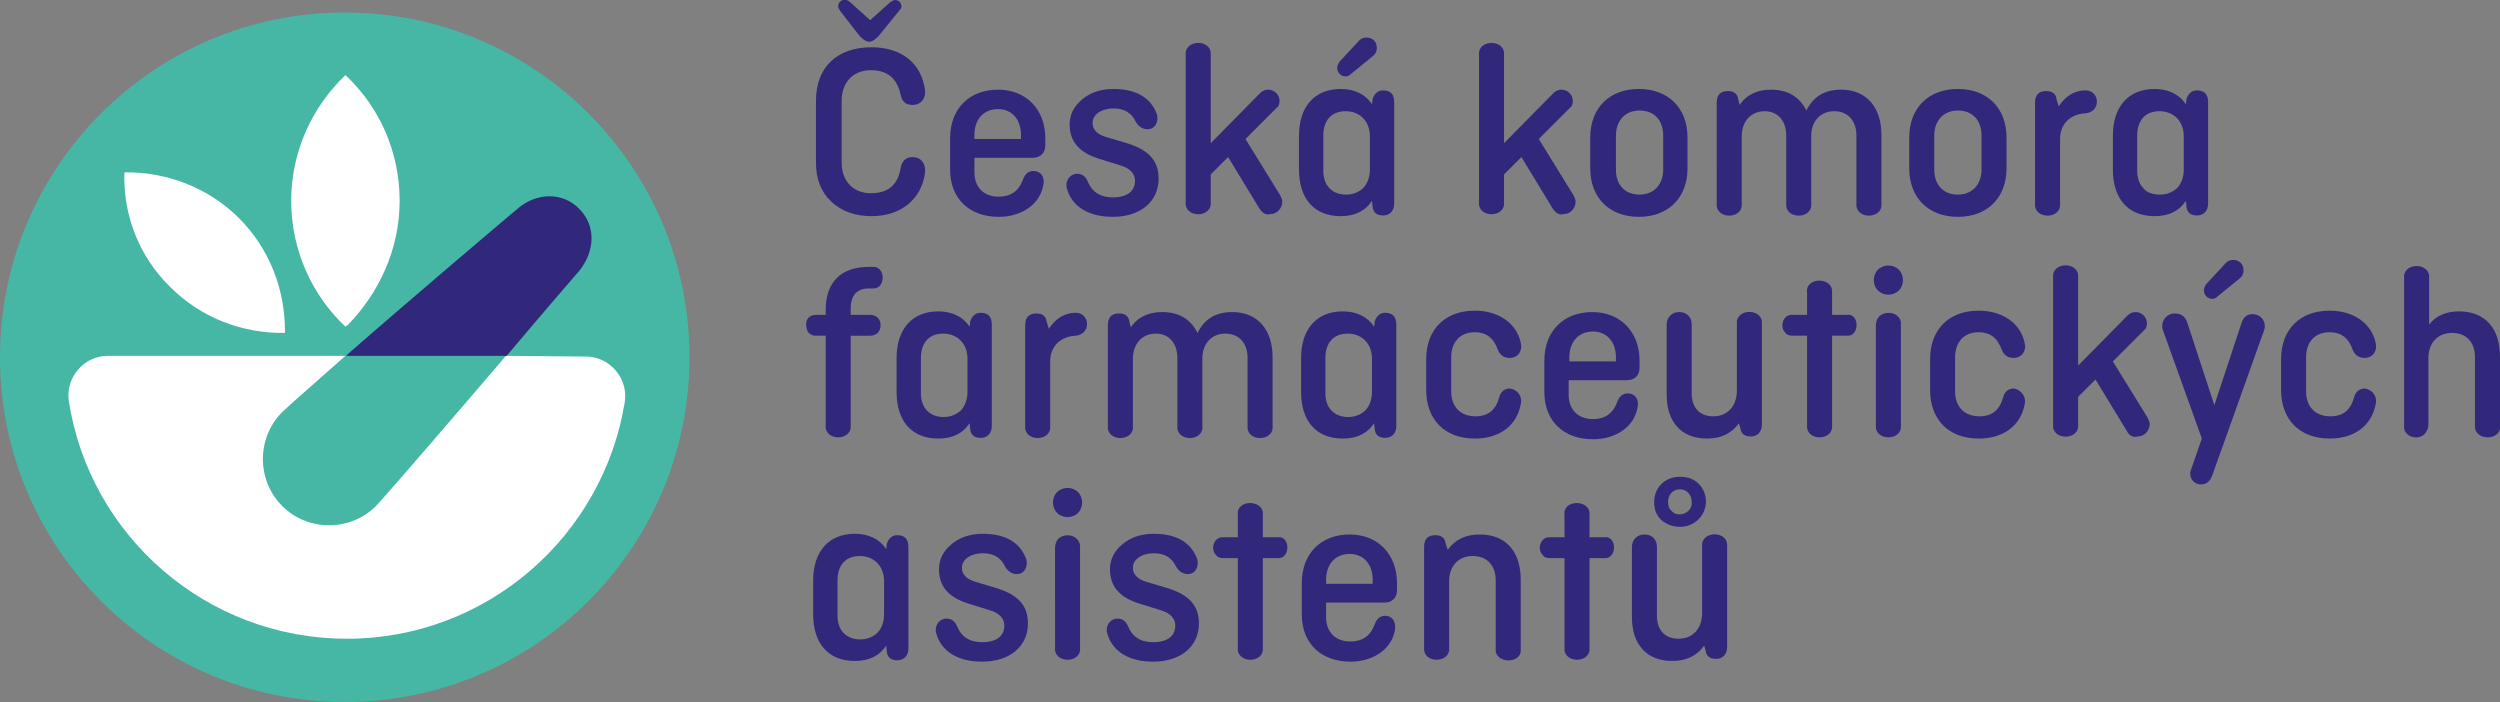
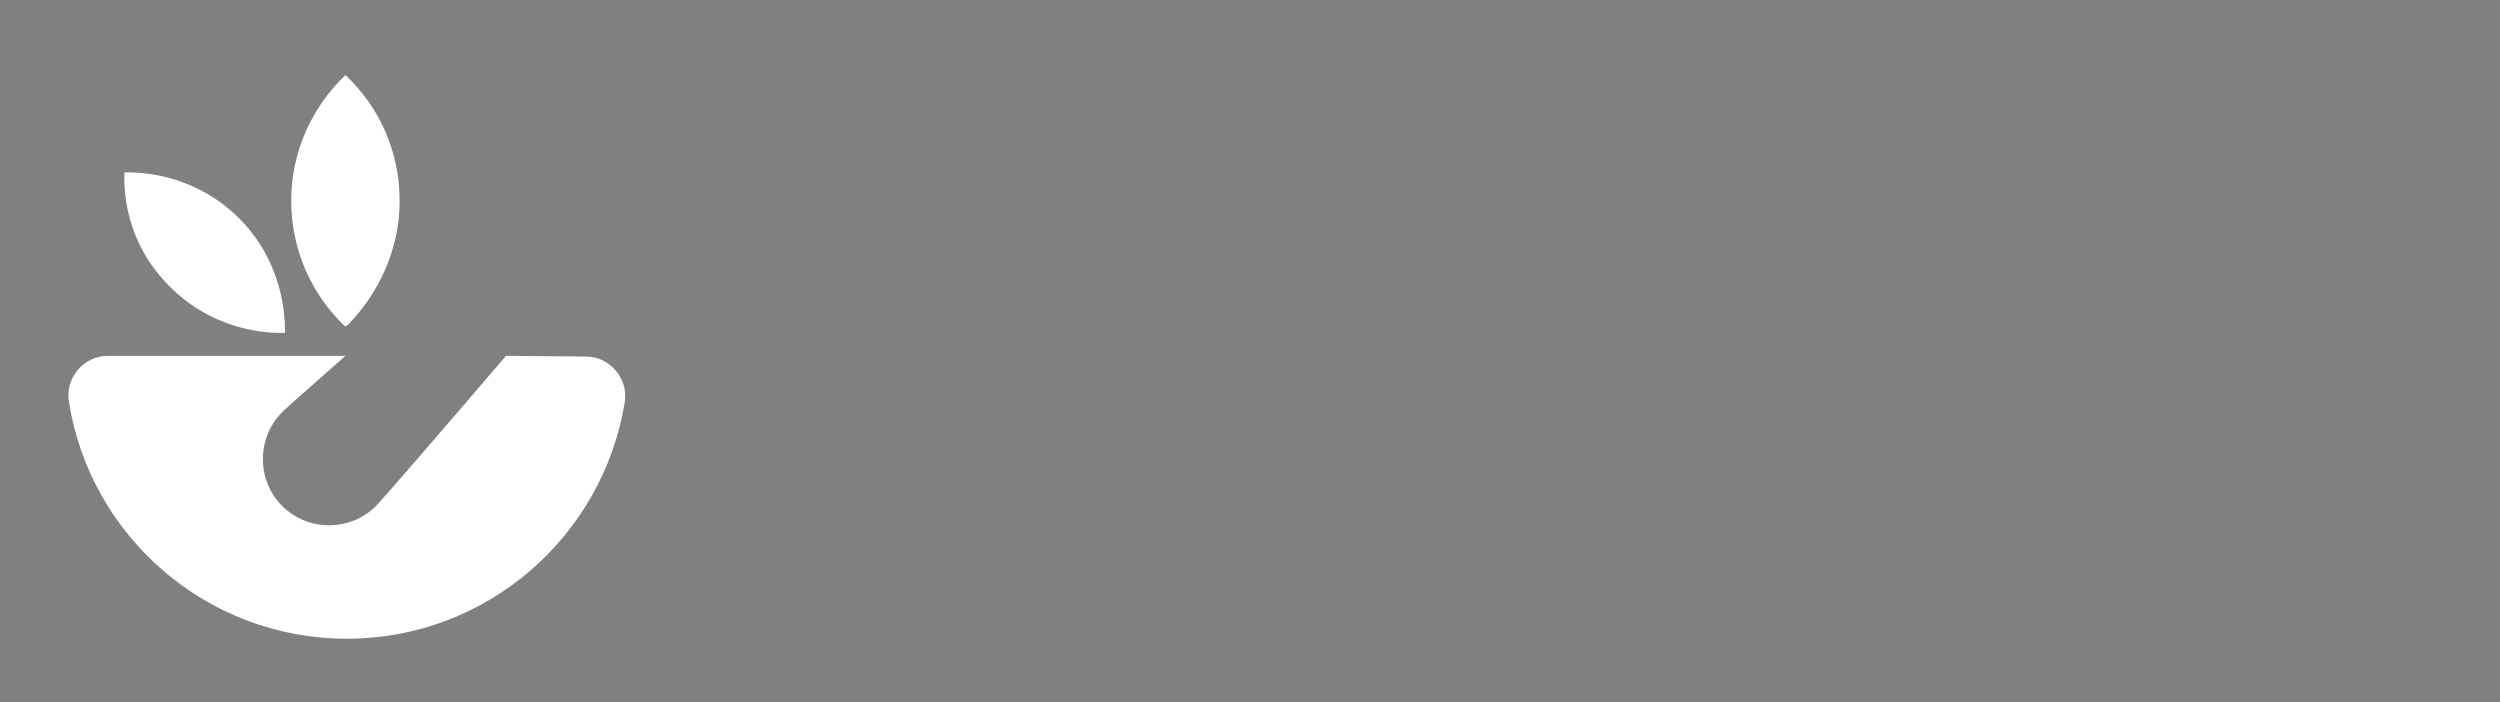
<svg xmlns="http://www.w3.org/2000/svg" viewBox="0 0 359.7 101">
  <rect x="0" y="0" width="359.7" height="101" fill="#808080" stroke="none" />
-   <circle cx="49.6" cy="51.4" r="49.6" fill="#46b7a5" />
  <path d="M57.5 28.9c0-7.2-3-13.6-7.8-18.1-4.8 4.6-7.8 11-7.8 18.1s3 13.6 7.8 18.1c.1-.1.2-.2.3-.2 4.5-4.6 7.5-10.9 7.5-17.9zm-23.1 2.5c-4.5-4.5-10.6-6.7-16.5-6.6-.2 6 2 12 6.6 16.5C29 45.8 35 48 41 47.9v-.3c0-5.9-2.2-11.8-6.6-16.2zm38.4 19.8c-7.7 9-17 19.8-18.7 21.6-3.7 3.7-9.8 3.7-13.5 0s-3.7-9.8 0-13.5c.9-.9 4.6-4.1 9.1-8.1H15.5c-3.4 0-6.1 3.1-5.6 6.5 3 19.4 19.8 34.2 40 34.2s36.9-14.8 40-34.1c.5-3.4-2.2-6.5-5.6-6.5l-11.5-.1z" fill="#fff" />
-   <path d="M83.3 30c-2.4-2.4-6.1-2.3-8.8 0-1.2 1-14.8 12.5-24.4 20.9l-.3.3h23.1c5.3-6.3 9.9-11.6 10.5-12.3 2.2-2.8 2.4-6.4-.1-8.9zm49.8-5.2c-.5 3.9-3.5 6.3-7.7 6.3-2.4 0-4.3-.7-5.8-2.1s-2.2-3.3-2.2-5.6v-8.9c0-4.8 3-7.7 8-7.7 4.3 0 7.2 2.3 7.7 6.2.1 1.2-.6 2.1-1.8 2.1-1 0-1.5-.5-1.7-1.4-.5-2.4-1.9-3.6-4.3-3.6-2.6 0-4.2 1.8-4.2 4.4v8.9c0 2.6 1.6 4.4 4.2 4.4 2.5 0 3.9-1.2 4.3-3.7.2-1 .8-1.5 1.7-1.5 1.2 0 1.9.9 1.8 2.2zM120.9 1.6c-.2-.3-.3-.5-.3-.7 0-.8.9-1.3 1.7-.6l2.9 2.6 2.9-2.6c.3-.2.5-.3.7-.3.5 0 .9.4.9.9 0 .2-.1.4-.3.6l-3 3.7c-.5.5-.9.8-1.3.8-.5 0-.9-.3-1.4-.8l-2.8-3.6zm29.2 25.1c-.5 2.7-3.1 4.5-6.4 4.5-4.2 0-7-2.6-7-6.8v-4.5c0-4.3 2.8-7 6.9-7 4 0 6.8 2.8 6.8 7v1c0 1.1-.7 1.8-1.8 1.8h-8.4v2.1c0 2.1 1.3 3.5 3.5 3.5 1.7 0 2.9-.8 3.5-2.5.3-.8.8-1.2 1.5-1.2 1 0 1.7.8 1.4 2.1zm-9.9-6.7h6.7v-.6c0-2.2-1.3-3.7-3.3-3.7-2.1 0-3.4 1.5-3.4 3.7v.6zm17.8 2.8c-2.8-.9-4.1-2.5-4.1-4.9 0-1.4.6-2.6 1.8-3.6 1.2-1 2.7-1.5 4.5-1.5 3.2 0 5.3 1.2 6.2 3.5.4 1-.1 2.3-1.3 2.3-.7 0-1.3-.4-1.7-1.1-.6-1.3-1.7-1.9-3.2-1.9-1.6 0-3 .8-3 2.1 0 .9.6 1.6 1.9 2l2.7.8c3.1.9 4.9 2.3 4.9 5.2 0 3.3-2.6 5.5-6.6 5.5-3.5 0-5.9-1.5-6.6-4.1-.3-1 .4-2.1 1.5-2.1.7 0 1.2.4 1.5 1.1.6 1.5 1.8 2.3 3.6 2.3 2.1 0 3.2-.9 3.2-2.4 0-1-.7-1.8-2.1-2.2l-3.2-1zm23.2 7.2l-4.5-7.4-2.5 2.5v4c.2 2.3-3.8 2.3-3.6 0V7.9c-.2-2.3 3.8-2.3 3.6 0v12.7l7.1-7.2c.4-.4.8-.5 1.2-.5.8 0 1.6.7 1.6 1.6 0 .4-.1.8-.4 1l-4.5 4.5 5 8.1c.2.4.3.7.3.9 0 1-.8 1.8-1.7 1.8-.7.2-1.2-.2-1.6-.8zm16.2-1.1c-1 1.5-2.5 2.2-4.5 2.2-3.9 0-6-2.6-6-6.7v-4.9c0-4.1 2.2-6.7 6-6.7 1.9 0 3.5.7 4.5 2.2l.1-.8c.3-.8.8-1.2 1.5-1.2 1.1 0 1.6.6 1.6 1.7v14.6c0 1-.6 1.7-1.6 1.7-.9 0-1.4-.4-1.5-1.2l-.1-.9zm-3.7-.9c1 0 1.9-.4 2.5-1 .6-.7.9-1.6.9-2.6v-4.8c0-2.1-1.4-3.6-3.5-3.6s-3.2 1.4-3.2 3.5v5.1c0 1 .3 1.9.9 2.5s1.4.9 2.4.9zm1.7-22c.3-.4.7-.6 1.2-.6.9 0 1.5.6 1.5 1.5 0 .5-.2.9-.6 1.2l-3.2 2.6c-.2.2-.4.3-.7.3-.7 0-1.2-.6-1.2-1.2 0-.3.1-.6.4-1l2.6-2.8zm28 24l-4.5-7.4-2.5 2.5v4c.2 2.3-3.8 2.3-3.6 0V7.9c-.2-2.3 3.8-2.3 3.6 0v12.7l7.1-7.2c.4-.4.8-.5 1.2-.5.8 0 1.6.7 1.6 1.6 0 .4-.1.8-.4 1l-4.5 4.5 5 8.1c.2.4.3.7.3.9 0 1-.8 1.8-1.7 1.8-.7.2-1.2-.2-1.6-.8zm19.4-5.8c0 4.3-2.8 7-7 7s-7-2.7-7-7v-4.4c0-4.3 2.8-7 7-7s7 2.7 7 7v4.4zm-10.3.2c0 2.2 1.3 3.6 3.4 3.6s3.4-1.5 3.4-3.6v-4.9c0-2.2-1.3-3.6-3.4-3.6s-3.4 1.5-3.4 3.6v4.9zm17.8-9.3c1-1.5 2.6-2.2 4.5-2.2 2.4 0 4.1 1 5.1 3 1-2 2.6-3 5-3 3.7 0 5.8 2.6 5.8 6.5v9.9c.2 2.3-3.8 2.3-3.6 0v-9.8c0-2.1-1.2-3.5-3.2-3.5s-3.3 1.5-3.3 3.5v9.8c.2 2.3-3.8 2.3-3.6 0v-9.8c0-2.1-1.2-3.5-3.1-3.5-2 0-3.3 1.5-3.3 3.6v9.7c.2 2.3-3.8 2.3-3.6 0V14.8c0-1.1.5-1.7 1.6-1.7.9 0 1.4.4 1.5 1.2l.2.8zm38.4 9.1c0 4.3-2.8 7-7 7s-7-2.7-7-7v-4.4c0-4.3 2.8-7 7-7s7 2.7 7 7v4.4zm-10.4.2c0 2.2 1.3 3.6 3.4 3.6 2.1 0 3.4-1.5 3.4-3.6v-4.9c0-2.2-1.3-3.6-3.4-3.6-2.1 0-3.4 1.5-3.4 3.6v4.9zm17.9-9.1c1-1.5 2.3-2.3 3.9-2.3.9 0 1.6.7 1.6 1.6 0 1-.7 1.6-1.6 1.7-2.2.1-3.7 1.5-3.7 3.7v9.3c.2 2.3-3.8 2.3-3.6 0V14.8c0-1.1.5-1.7 1.6-1.7.9 0 1.4.4 1.5 1.2l.3 1zm18.3 13.6c-1 1.5-2.5 2.2-4.5 2.2-3.9 0-6-2.6-6-6.7v-4.9c0-4.1 2.2-6.7 6-6.7 1.9 0 3.5.7 4.5 2.2l.1-.8c.3-.8.8-1.2 1.5-1.2 1.1 0 1.6.6 1.6 1.7v14.6c0 1-.6 1.7-1.6 1.7-.9 0-1.4-.4-1.5-1.2l-.1-.9zm-3.7-.9c1 0 1.9-.4 2.5-1 .6-.7.9-1.6.9-2.6v-4.8c0-2.1-1.4-3.6-3.5-3.6s-3.2 1.4-3.2 3.5v5.1c0 1 .3 1.9.9 2.5.5.6 1.3.9 2.4.9zM117.4 45.3h1.4v-.7c0-4 2.2-6.2 6.2-6.2h.5c2-.2 2 3.3 0 3.1h-.5c-1.7 0-2.6 1-2.6 2.9v.9h2.8c.9 0 1.5.6 1.5 1.5s-.6 1.5-1.5 1.5h-2.8v12.9c.2 2.3-3.8 2.3-3.6 0V48.3h-1.4c-.9 0-1.4-.6-1.4-1.5-.1-.9.5-1.5 1.4-1.5zm22.1 15.6c-1 1.5-2.5 2.2-4.5 2.2-3.9 0-6-2.6-6-6.7v-4.9c0-4.1 2.2-6.7 6-6.7 1.9 0 3.5.7 4.5 2.2l.1-.8c.3-.8.8-1.2 1.5-1.2 1.1 0 1.6.6 1.6 1.7v14.6c0 1-.6 1.7-1.6 1.7-.9 0-1.4-.4-1.5-1.2l-.1-.9zm-3.7-.9c1 0 1.9-.4 2.5-1 .6-.7.9-1.6.9-2.6v-4.8c0-2.1-1.4-3.6-3.5-3.6s-3.2 1.4-3.2 3.5v5.1c0 1 .3 1.9.9 2.5s1.4.9 2.4.9zm15.1-12.7c1-1.5 2.3-2.3 3.9-2.3.9 0 1.6.7 1.6 1.6 0 1-.7 1.6-1.6 1.7-2.2.1-3.7 1.5-3.7 3.7v9.3c.2 2.3-3.8 2.3-3.6 0V46.8c0-1.1.5-1.7 1.6-1.7.9 0 1.4.4 1.5 1.2l.3 1zm11.8-.2c1-1.5 2.6-2.2 4.5-2.2 2.4 0 4.1 1 5.1 3 1-2 2.6-3 5-3 3.7 0 5.8 2.6 5.8 6.5v9.9c.2 2.3-3.8 2.3-3.6 0v-9.8c0-2.1-1.2-3.5-3.2-3.5s-3.3 1.5-3.3 3.5v9.8c.2 2.3-3.8 2.3-3.6 0v-9.8c0-2.1-1.2-3.5-3.1-3.5-2 0-3.3 1.5-3.3 3.6v9.7c.2 2.3-3.8 2.3-3.6 0V46.8c0-1.1.5-1.7 1.6-1.7.9 0 1.4.4 1.5 1.2l.2.8zm35 13.8c-1 1.5-2.5 2.2-4.5 2.2-3.9 0-6-2.6-6-6.7v-4.9c0-4.1 2.2-6.7 6-6.7 1.9 0 3.5.7 4.5 2.2l.1-.8c.3-.8.8-1.2 1.5-1.2 1.1 0 1.6.6 1.6 1.7v14.6c0 1-.6 1.7-1.6 1.7-.9 0-1.4-.4-1.5-1.2l-.1-.9zM194 60c1 0 1.9-.4 2.5-1 .6-.7.9-1.6.9-2.6v-4.8c0-2.1-1.4-3.6-3.5-3.6s-3.2 1.4-3.2 3.5v5.1c0 1 .3 1.9.9 2.5.6.6 1.4.9 2.4.9zm24.8-1.8c-.6 3.1-3.1 4.9-6.6 4.9-4.3 0-7-2.7-7-7v-4.4c0-4.3 2.7-7 7-7 3.4 0 6 1.8 6.6 4.6.3 1.2-.4 2.2-1.6 2.2-.8 0-1.4-.4-1.7-1.2-.6-1.7-1.7-2.5-3.3-2.5-2.2 0-3.4 1.5-3.4 3.6v4.9c0 2.2 1.3 3.6 3.5 3.6 1.8 0 2.9-.9 3.4-2.7.2-.8.7-1.3 1.6-1.3 1.1.2 1.8 1.2 1.5 2.3zm16.8.5c-.5 2.7-3.1 4.5-6.4 4.5-4.2 0-7-2.6-7-6.8v-4.5c0-4.3 2.8-7 6.9-7 4 0 6.8 2.8 6.8 7v1c0 1.1-.7 1.8-1.8 1.8h-8.4v2.1c0 2.1 1.3 3.5 3.5 3.5 1.7 0 2.9-.8 3.5-2.5.3-.8.8-1.2 1.5-1.2 1 0 1.7.8 1.4 2.1zm-9.8-6.7h6.7v-.6c0-2.2-1.3-3.7-3.3-3.7-2.1 0-3.4 1.5-3.4 3.7v.6zm24.4 8.9c-1.1 1.5-2.6 2.2-4.6 2.2-3.7 0-5.8-2.4-5.8-6.3V46.7c0-1 .7-1.8 1.8-1.8s1.8.7 1.8 1.8v9.9c0 2 1.1 3.3 3.1 3.3 2.1 0 3.4-1.5 3.4-3.7v-9.6c-.2-2.3 3.8-2.3 3.6 0v14.5c0 1-.6 1.7-1.6 1.7-.9 0-1.4-.4-1.5-1.2l-.2-.7zm7.7-15.6h2.1v-3.2c-.3-2.3 3.8-2.3 3.6 0v3.2h2.1c1.9-.3 1.9 3.2 0 3h-2.1v12.9c.2 2.3-3.8 2.3-3.6 0V48.3h-2.1c-.4 0-.8-.1-1-.4-.9-.8-.4-2.7 1-2.6zm12.3-6.5c.8-.8 2.2-.8 3 0s.8 2.2 0 3-2.2.8-3 0-.8-2.2 0-3zm3.3 8v14.4c.2 2.3-3.8 2.3-3.6 0V46.8c0-.5.2-1 .5-1.3 1.1-1 3.3-.4 3.1 1.3zm17.8 11.4c-.6 3.1-3.1 4.9-6.6 4.9-4.3 0-7-2.7-7-7v-4.4c0-4.3 2.7-7 7-7 3.4 0 6 1.8 6.6 4.6.3 1.2-.4 2.2-1.6 2.2-.8 0-1.4-.4-1.7-1.2-.6-1.7-1.7-2.5-3.3-2.5-2.2 0-3.4 1.5-3.4 3.6v4.9c0 2.2 1.3 3.6 3.5 3.6 1.8 0 2.9-.9 3.4-2.7.2-.8.7-1.3 1.6-1.3 1 .2 1.8 1.2 1.5 2.3zM306 62l-4.5-7.4-2.5 2.5v4c.2 2.3-3.8 2.3-3.6 0V39.9c-.2-2.3 3.8-2.3 3.6 0v12.7l7.1-7.2c.4-.4.8-.5 1.2-.5.8 0 1.6.7 1.6 1.6 0 .4-.1.8-.4 1L304 52l5 8.1c.2.4.3.7.3.9 0 1-.8 1.8-1.7 1.8-.8.2-1.3-.2-1.6-.8zm12.3 6.4c-.3.8-.8 1.3-1.6 1.3-1.1 0-1.8-1-1.5-2l1.6-4.6-5.6-15.6c-.4-1.1.4-2.4 1.7-2.4.9 0 1.5.4 1.8 1.3l3.9 11.9 3.9-11.8c.3-.9.8-1.3 1.6-1.3 1.2 0 2 1.1 1.7 2.2l-7.5 21zm1.8-30.4c.3-.4.7-.6 1.2-.6.9 0 1.5.6 1.5 1.5 0 .5-.2.9-.6 1.2l-3.2 2.6c-.2.2-.4.3-.7.3-.7 0-1.2-.6-1.2-1.2 0-.3.1-.6.4-1l2.6-2.8zm21.7 20.2c-.6 3.1-3.1 4.9-6.6 4.9-4.3 0-7-2.7-7-7v-4.4c0-4.3 2.7-7 7-7 3.4 0 6 1.8 6.6 4.6.3 1.2-.4 2.2-1.6 2.2-.8 0-1.4-.4-1.7-1.2-.6-1.7-1.7-2.5-3.3-2.5-2.2 0-3.4 1.5-3.4 3.6v4.9c0 2.2 1.3 3.6 3.5 3.6 1.8 0 2.9-.9 3.4-2.7.2-.8.7-1.3 1.6-1.3 1.1.2 1.8 1.2 1.5 2.3zm4.1 3V40c-.2-2.3 3.8-2.3 3.6 0v6.7c1-1.3 2.5-1.9 4.3-1.9 3.9 0 5.9 2.6 5.9 6.5v9.9c.3 2.3-3.8 2.3-3.6 0v-9.8c0-2.1-1.2-3.5-3.3-3.5s-3.4 1.5-3.4 3.6v9.6c0 .5-.2.9-.5 1.3-1 1.1-3.2.4-3-1.2zM127.5 92.9c-1 1.5-2.5 2.2-4.5 2.2-3.9 0-6-2.6-6-6.7v-4.9c0-4.1 2.2-6.7 6-6.7 1.9 0 3.5.7 4.5 2.2l.1-.8c.3-.8.8-1.2 1.5-1.2 1.1 0 1.6.6 1.6 1.7v14.6c0 1-.6 1.7-1.6 1.7-.9 0-1.4-.4-1.5-1.2l-.1-.9zm-3.7-.9c1 0 1.9-.4 2.5-1 .6-.7.9-1.6.9-2.6v-4.8c0-2.1-1.4-3.6-3.5-3.6s-3.2 1.4-3.2 3.5v5.1c0 1 .3 1.9.9 2.5s1.4.9 2.4.9zm15.4-5.2c-2.8-.9-4.1-2.5-4.1-4.9 0-1.4.6-2.6 1.8-3.6 1.2-1 2.7-1.5 4.5-1.5 3.2 0 5.3 1.2 6.2 3.5.4 1-.1 2.3-1.3 2.3-.7 0-1.3-.4-1.7-1.1-.6-1.3-1.7-1.9-3.2-1.9-1.6 0-3 .8-3 2.1 0 .9.6 1.6 1.9 2l2.7.8c3.1.9 4.9 2.3 4.9 5.2 0 3.3-2.6 5.5-6.6 5.5-3.5 0-5.9-1.5-6.6-4.1-.3-1 .4-2.1 1.5-2.1.7 0 1.2.4 1.5 1.1.6 1.5 1.8 2.3 3.6 2.3 2.1 0 3.2-.9 3.2-2.4 0-1-.7-1.8-2.1-2.2l-3.2-1zm12.9-16c.8-.8 2.2-.8 3 0s.8 2.2 0 3-2.2.8-3 0-.8-2.2 0-3zm3.3 8v14.4c.2 2.3-3.8 2.3-3.6 0V78.8c0-.5.2-1 .5-1.3 1.1-1 3.2-.4 3.1 1.3zm8.4 8c-2.8-.9-4.1-2.5-4.1-4.9 0-1.4.6-2.6 1.8-3.6 1.2-1 2.7-1.5 4.5-1.5 3.2 0 5.3 1.2 6.2 3.5.4 1-.1 2.3-1.3 2.3-.7 0-1.3-.4-1.7-1.1-.6-1.3-1.7-1.9-3.2-1.9-1.6 0-3 .8-3 2.1 0 .9.6 1.6 1.9 2l2.7.8c3.1.9 4.9 2.3 4.9 5.2 0 3.3-2.6 5.5-6.6 5.5-3.5 0-5.9-1.5-6.6-4.1-.3-1 .4-2.1 1.5-2.1.7 0 1.2.4 1.5 1.1.6 1.5 1.8 2.3 3.6 2.3 2.1 0 3.2-.9 3.2-2.4 0-1-.7-1.8-2.1-2.2l-3.2-1zm12.2-9.5h2.1v-3.2c-.3-2.3 3.8-2.3 3.6 0v3.2h2.1c1.9-.3 1.9 3.2 0 3h-2.1v12.9c.2 2.3-3.8 2.3-3.6 0V80.3H176c-.4 0-.8-.1-1-.4-.9-.8-.4-2.7 1-2.6zm24.7 13.4c-.5 2.7-3.1 4.5-6.4 4.5-4.2 0-7-2.6-7-6.8v-4.5c0-4.3 2.8-7 6.9-7 4 0 6.8 2.8 6.8 7v1c0 1.1-.7 1.8-1.8 1.8h-8.4v2.1c0 2.1 1.3 3.5 3.5 3.5 1.7 0 2.9-.8 3.5-2.5.3-.8.8-1.2 1.5-1.2 1 0 1.6.8 1.4 2.1zm-9.9-6.7h6.7v-.6c0-2.2-1.3-3.7-3.3-3.7-2.1 0-3.4 1.5-3.4 3.7v.6zm17.5-4.9c1.1-1.5 2.6-2.2 4.6-2.2 3.9 0 5.9 2.6 5.9 6.5v9.9c.3 2.3-3.8 2.3-3.6 0v-9.8c0-2.1-1.2-3.5-3.3-3.5-2.1 0-3.4 1.5-3.4 3.6v9.6c.2 2.3-3.8 2.3-3.6 0V78.7c0-1.1.5-1.7 1.6-1.7.9 0 1.4.4 1.5 1.2l.3.9zm14.7-1.8h2.1v-3.2c-.3-2.3 3.8-2.3 3.6 0v3.2h2.1c1.9-.3 1.9 3.2 0 3h-2.1v12.9c.2 2.3-3.8 2.3-3.6 0V80.3H223c-.4 0-.8-.1-1-.4-.9-.8-.4-2.7 1-2.6zm22.2 15.6c-1.1 1.5-2.6 2.2-4.6 2.2-3.7 0-5.8-2.4-5.8-6.3V78.7c0-1 .7-1.8 1.8-1.8s1.8.7 1.8 1.8v9.9c0 2 1.1 3.3 3.1 3.3 2.1 0 3.4-1.5 3.4-3.7v-9.6c-.2-2.3 3.8-2.3 3.6 0v14.5c0 1-.6 1.7-1.6 1.7-.9 0-1.4-.4-1.5-1.2l-.2-.7zm-3.5-17.1c-1.1 0-2-.4-2.7-1-.7-.7-1-1.5-1-2.6 0-2 1.5-3.6 3.7-3.6 1.1 0 2 .3 2.7 1 1.4 1.4 1.4 3.7 0 5.1-.7.7-1.6 1.1-2.7 1.1zm1.7-3.6c0-1-.7-1.8-1.7-1.8s-1.7.8-1.7 1.8c0 .5.1 1 .5 1.3.9 1.1 3.1.3 2.9-1.3z" fill="#31287c" />
</svg>